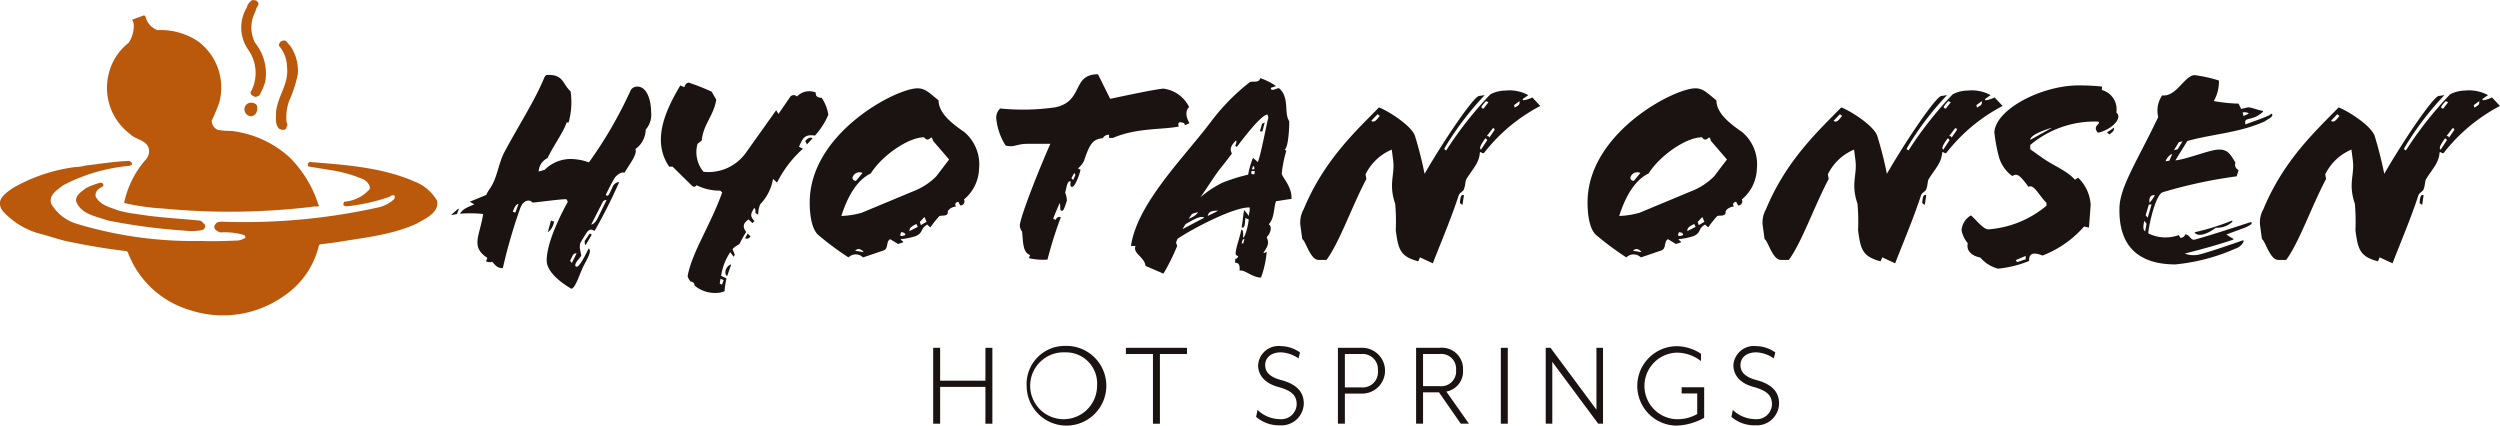
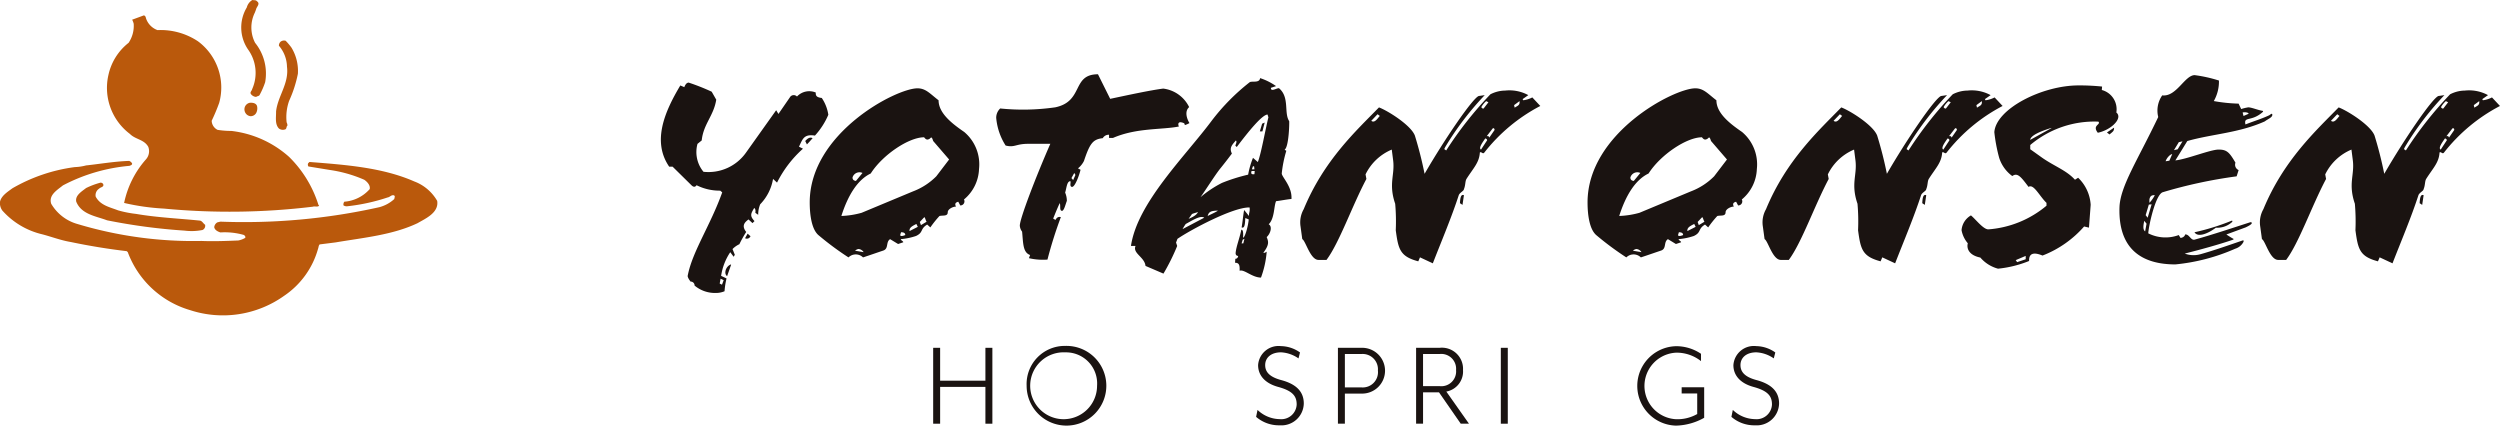
<svg xmlns="http://www.w3.org/2000/svg" width="236.695" height="40.294" viewBox="0 0 236.695 40.294">
  <g id="グループ_8135" data-name="グループ 8135" transform="translate(-138 -14)">
    <g id="グループ_8133" data-name="グループ 8133" transform="translate(62.308 -382.419)">
      <g id="グループ_8130" data-name="グループ 8130" transform="translate(75.692 396.419)">
        <path id="パス_27015" data-name="パス 27015" d="M143.509,396.542c.325.226-.013.495-.079.729-.033.113-.079.227-.123.34a3.173,3.173,0,0,0,.022,2.862,4.629,4.629,0,0,1,.954,3.727,7.2,7.2,0,0,1-.505,1.168c-.055.168-.234.133-.347.226a.67.67,0,0,1-.506-.282c-.1-.183.1-.293.124-.451a3.783,3.783,0,0,0-.382-3.75,3.685,3.685,0,0,1-.125-3.986,1.154,1.154,0,0,1,.528-.706C143.217,396.453,143.407,396.406,143.509,396.542Z" transform="translate(-119.177 -396.419)" fill="#ba590c" />
        <path id="パス_27016" data-name="パス 27016" d="M108.853,400.994a1.785,1.785,0,0,0,1.067,1.053,6.384,6.384,0,0,1,3.828,1.056,5.442,5.442,0,0,1,2.01,5.838,17.807,17.807,0,0,1-.708,1.687.992.992,0,0,0,.562.864,8.215,8.215,0,0,0,1.3.1,9.912,9.912,0,0,1,5.468,2.459,10.961,10.961,0,0,1,2.774,4.536l.067.08c-.123.157-.4.033-.6.1a65.648,65.648,0,0,1-14.079.179,21.644,21.644,0,0,1-3.751-.528h-.033a8.972,8.972,0,0,1,2.088-4.155,1.162,1.162,0,0,0,.2-1.165c-.393-.709-1.212-.687-1.741-1.224a5.461,5.461,0,0,1-2.033-5.572,5.294,5.294,0,0,1,1.911-3.052,2.869,2.869,0,0,0,.483-1.808,1.766,1.766,0,0,0-.146-.381l1.1-.406C108.8,400.678,108.807,400.87,108.853,400.994Z" transform="translate(-95.008 -399.196)" fill="#ba590c" />
        <path id="パス_27017" data-name="パス 27017" d="M153.021,408.251a4.261,4.261,0,0,1,.606,2.47,11.59,11.59,0,0,1-.83,2.563,4.613,4.613,0,0,0-.236,2.04.7.7,0,0,1,.078.3c-.135.11-.044.349-.269.38a.605.605,0,0,1-.539-.1c-.4-.414-.259-1.086-.27-1.616.168-1.481,1.236-2.625,1.033-4.233a3.129,3.129,0,0,0-.763-1.986.5.5,0,0,1,.157-.382.532.532,0,0,1,.481-.089A5.564,5.564,0,0,1,153.021,408.251Z" transform="translate(-125.423 -403.738)" fill="#ba590c" />
        <path id="パス_27018" data-name="パス 27018" d="M144.087,424.957a.95.95,0,0,1-.079.675.6.6,0,0,1-.528.3.629.629,0,0,1-.482-.3.667.667,0,0,1-.077-.528.637.637,0,0,1,.526-.449C143.694,424.655,143.985,424.689,144.087,424.957Z" transform="translate(-119.755 -414.931)" fill="#ba590c" />
        <path id="パス_27019" data-name="パス 27019" d="M88.2,440.9c.013.156-.157.179-.248.226a16.629,16.629,0,0,0-6.3,1.85c-.538.439-1.379.91-1.111,1.741a4.189,4.189,0,0,0,2.5,1.92,38.055,38.055,0,0,0,11.735,1.6c1.156.048,2.356,0,3.48-.045a2.034,2.034,0,0,0,.651-.246c.057-.1-.033-.225-.135-.279a6.564,6.564,0,0,0-2.213-.237c-.234-.077-.527-.212-.584-.494a.594.594,0,0,1,.3-.46l.279-.067a58.725,58.725,0,0,0,15.058-1.37,3.387,3.387,0,0,0,1.416-.775c-.01-.112.122-.268-.046-.348-.248-.055-.371.17-.583.2a18.263,18.263,0,0,1-3.785.832.557.557,0,0,1-.4-.079.434.434,0,0,1,.08-.349,3.561,3.561,0,0,0,2.4-1.191c.079-.349-.224-.686-.515-.886a12.6,12.6,0,0,0-3.224-.922l-2.065-.337a.32.32,0,0,1-.024-.3l.124-.125c3.426.27,6.907.519,9.926,1.844a4.208,4.208,0,0,1,2.168,1.84c.179,1.122-1.113,1.675-1.862,2.112-2.371,1.122-5.11,1.369-7.762,1.82l-1.5.189c-.114.112-.1.281-.157.416a7.936,7.936,0,0,1-3.221,4.458,9.987,9.987,0,0,1-8.894,1.348,8.983,8.983,0,0,1-5.9-5.492l-.1-.09q-2.679-.318-5.279-.864c-.944-.156-1.806-.493-2.706-.729a7.292,7.292,0,0,1-3.793-2.258,1.229,1.229,0,0,1-.225-.786c.1-.6.741-.987,1.179-1.314a15.881,15.881,0,0,1,5.916-2.009,4.769,4.769,0,0,0,1.058-.157c1.357-.145,2.683-.382,4.087-.428A.545.545,0,0,1,88.2,440.9Z" transform="translate(-75.692 -425.424)" fill="#ba590c" />
        <path id="パス_27020" data-name="パス 27020" d="M99.176,446.785c.111.291-.247.282-.382.436a.729.729,0,0,0-.326.755c.439.832,1.359,1,2.123,1.3a10.451,10.451,0,0,0,1.707.336c1.953.338,4,.428,6,.63.246.01.346.281.527.393a.432.432,0,0,1-.247.5,5.3,5.3,0,0,1-1.7.058,55.657,55.657,0,0,1-7.331-.975c-1.057-.4-2.426-.55-2.92-1.765-.126-.6.538-.977.932-1.291a7.432,7.432,0,0,1,1.269-.484A.276.276,0,0,1,99.176,446.785Z" transform="translate(-89.408 -429.359)" fill="#ba590c" />
      </g>
      <g id="グループ_8131" data-name="グループ 8131" transform="translate(118.438 403.456)">
-         <path id="パス_27021" data-name="パス 27021" d="M200.331,430.18l-.513.107c0-.081.351-.351.594-.566.054-.054.135-.054.081.054Zm12.469,3.265c.351.189-.135,1-.432,1.565-.4.756-.81,2.24-1.215,2.24-.729-.432-2.321-1.484-2.321-2.672,0-1.619,1.187-4.075,2-5.559l-.135-.243c-.648,0-2.969.324-3.212.324a.461.461,0,0,0-.351-.189c-.432,0-.648.324-.81.729a49.77,49.77,0,0,0-1.646,5.668c-.567,0-.7-.3-1.026-.621a.2.2,0,0,1-.135.054h-.135a1.222,1.222,0,0,1-.3-.081l.135-.324c-1.619-1.052-.728-2.051-.4-4.156a11.7,11.7,0,0,0-2.186-.027c.3-.54.864-.648,1.35-.891l-.432-.243,1.565-.648c.162-.4.378-.594.567-.971.486-.891.648-2.132,1.133-3.05,1.269-2.4,2.969-5.02,3.805-7.125.108-.081.027-.216.378-.216,1.43,0,1.322.836,2.1,1.565a7.179,7.179,0,0,1-.189,2.942h-.189c-.27.863-1.241,2.186-1.808,3.374a1.473,1.473,0,0,0-.837,1.268l.567-.162a3.491,3.491,0,0,1,2.888-1,4.949,4.949,0,0,1,1.3.3,40.1,40.1,0,0,0,3.967-6.855.717.717,0,0,1,.621-.324c.945,0,1.3,1.376,1.3,2.4a2.129,2.129,0,0,1-.513,1.674,2.278,2.278,0,0,1-.971,1.835c.216.513-.621,1.511-1.026,2.24-.351-.108-.81.27-1,.594s-.512.945-.756,1.457c-.054.108.162.243.3-.027l.324-.675a.706.706,0,0,1,.621-.459,49.136,49.136,0,0,1-2.321,4.615l-.3-.108c-.108-.054-.351.108-.459.27-.108.189-.324.512-.54.891-.243.378,0,1.026.027,1.3-.189.324-.567.594-.567.945C211.72,435.47,212.206,434.687,212.8,433.446Zm-7.179-3.481.243.081.3-.809C205.917,429.236,205.756,429.613,205.62,429.964Zm3.617.836.3.108c-.162.729-.54.971-.594.971Zm2.078,3.266-.27.539.162.216.459-.917A.361.361,0,0,0,211.315,434.067Zm1.269-1.053c-.054.108-.135.108-.135.027l-.027-.3.4-.593c.054-.081.135-.135.189-.081l.081.081Zm1.565-3.994-1.107,2.159c.324-.027.567-.486.729-.836l.729-1.485A.371.371,0,0,0,214.149,429.02Z" transform="translate(-199.818 -416.956)" fill="#1a1311" />
        <path id="パス_27022" data-name="パス 27022" d="M266.066,432.431l-.378-.351c-.27.216-.729.54-.216,1.187a11.185,11.185,0,0,0-.648,1.161,2.176,2.176,0,0,0-.648.459l.216.54-.108.189-.324-.432a5.478,5.478,0,0,0-.864,2.24l.513.243a7.447,7.447,0,0,0-.189,1.214,2.1,2.1,0,0,1-.837.162,3,3,0,0,1-2-.7.367.367,0,0,0-.378-.378c-.216-.27-.3-.486-.27-.566.432-2.267,2.159-4.777,3.266-7.881l-.189-.162a4.875,4.875,0,0,1-2.24-.513c-.108.162-.27.216-.486,0l-1.781-1.754h-.324c-1.646-2.4-.431-5.209,1.053-7.692l.378.162a.96.96,0,0,1,.162-.3.372.372,0,0,1,.243-.135,20.322,20.322,0,0,1,2.186.864l.432.756c-.243,1.539-1.214,2.294-1.376,3.859l-.4.324a2.931,2.931,0,0,0,.567,2.644,4.357,4.357,0,0,0,4.021-1.808l2.861-4.021.216.351,1.079-1.566a.42.42,0,0,1,.675-.081,1.589,1.589,0,0,1,1.781-.378c-.027.324.108.459.567.513a3.862,3.862,0,0,1,.621,1.592,6.953,6.953,0,0,1-1.268,1.97c-1.052-.162-1.161.324-1.511,1.052l.378.189a10.726,10.726,0,0,0-2.456,3.212l-.378-.351a4.524,4.524,0,0,1-1.215,2.4,2.526,2.526,0,0,0-.189,1l-.27-.189c.027-.188.027-.351-.108-.459-.3.513-.459.729.027,1.242Zm-3.023,5.262-.081.459.216.108.162-.431Zm.621-.243c-.351-.243-.108-.945.351-1.106l.027.027Zm2.213-3.779a.369.369,0,0,1-.513.189l.243-.432Zm5.182-9.014c.135-.135.378-.432.7-.27-.162.189-.351.4-.54.594Z" transform="translate(-237.568 -418.343)" fill="#1a1311" />
        <path id="パス_27023" data-name="パス 27023" d="M312.92,431.218a.386.386,0,0,1-.351.566l-.189-.351c-.216.054-.378.162-.216.459-.3,0-.782.243-.782.54,0,.405-.459.27-.783.351a10.029,10.029,0,0,0-.864,1.08l-.3-.27c-.7.432-.324.729-1.052,1.08a6.128,6.128,0,0,1-1.431.3c-.081.081.243.189.216.3l-.486.162-.756-.459c-.432.27-.108.891-.648,1.08-.648.216-1.161.4-1.916.648a.976.976,0,0,0-1.376,0,28.12,28.12,0,0,1-2.807-2.078c-.648-.512-.864-1.835-.864-3.131,0-6.558,8.177-10.8,10.2-10.8.783,0,1.161.486,2,1.134,0,1.241,1.322,2.24,2.429,3a4.006,4.006,0,0,1,1.4,3.508A3.921,3.921,0,0,1,312.92,431.218Zm-2.915-5.533c-.081-.243-.135-.4-.243-.3a.468.468,0,0,1-.3.162c-.189,0-.3-.216-.324-.216-1.43,0-3.913,1.646-5.047,3.428-1.3.621-2.186,2.159-2.78,4.021a8.133,8.133,0,0,0,1.916-.3l4.858-2.024a6.184,6.184,0,0,0,2.213-1.431l1.215-1.592Zm-6.693,3.023a.682.682,0,0,0-.945.432c0,.162.081.3.324.323Zm.108,7.5a.633.633,0,0,0-.486-.3.614.614,0,0,0-.324.162Zm3.535-1.889c0,.081-.107.27-.054.323.108.081.324,0,.459-.054C307.36,434.4,307.225,434.322,306.955,434.322Zm1.458-.783c-.486.243-.675.378-.648.675l.783-.4Zm.756-.648-.432.459.108.3.54-.324C309.3,433.242,309.25,432.945,309.168,432.891Z" transform="translate(-264.398 -419.37)" fill="#1a1311" />
        <path id="パス_27024" data-name="パス 27024" d="M360.363,419.174c1.781-.378,3.778-.81,5.02-.971a3.158,3.158,0,0,1,2.456,1.754c-.459.405-.216,1.107.027,1.512a2.111,2.111,0,0,1-.432.189l-.054-.162a.9.9,0,0,0-.378-.108.184.184,0,0,0-.189.189.51.51,0,0,0,.054.216c-1.619.324-3.994.108-6.235,1.08h-.378v-.3a.651.651,0,0,0-.594.324c-.918.108-1.214.459-1.781,2.159a2.1,2.1,0,0,1-.566.7l.243.135c-.135.567-.54,1.646-.81,1.62-.3-.027-.027-.567-.189-.54-.3.054-.324.648-.459,1.08a2.007,2.007,0,0,1,.162.782c-.135.351-.27.945-.459.945-.27,0-.108-.513-.216-.729-.243.513-.432,1-.621,1.458l.216.135c.135-.243.27-.324.512-.27a39.767,39.767,0,0,0-1.268,4.022,5.868,5.868,0,0,1-1.754-.135l.108-.3c-.7-.243-.648-1.161-.756-2.213a1.042,1.042,0,0,1-.216-.567c0-.675,1.538-4.669,2.888-7.746h-2.1c-1.188,0-1.269.378-2.132.162a5.824,5.824,0,0,1-.891-2.618,1.205,1.205,0,0,1,.378-.891,21.492,21.492,0,0,0,5.209-.108c2.726-.567,1.539-3.13,4.048-3.13Zm-3.4,7.017-.27.486.162.189.216-.486Z" transform="translate(-297.998 -416.853)" fill="#1a1311" />
        <path id="パス_27025" data-name="パス 27025" d="M400.368,429.53c-.216.459-.135,1.646-.7,2.186.378.216.162.891-.189,1.215.162.4.27.7-.3,1.457-.027.108.243-.027.3-.081a9.041,9.041,0,0,1-.54,2.456c-.837,0-1.592-.809-2.024-.647.027-.54-.054-.756-.432-.756l.027-.377c.135,0,.243-.081.27-.27-.135,0-.243-.081-.243-.27.054-.621.378-1.4.54-2.213.189,0,.189.351.162.756.189,0,.486-1.106.54-1.727l-.324-.135c-.027.431-.027,1.025-.351.891.081-.378.162-1.322.243-1.646l.459.567c-.027-.324.108-.4.054-.81-1.538-.054-5.613,2.132-6.828,2.969l-.135.351.108.324a19.772,19.772,0,0,1-1.3,2.618l-1.7-.729c-.081-.837-1.241-1.188-.945-1.889h-.432c.594-4.075,5.1-8.448,7.638-11.848a19.969,19.969,0,0,1,3.589-3.643c.189-.162.945.108,1-.4a5.651,5.651,0,0,1,1.511.756l-.486.162c-.027.459.648-.054.783.054,1,.864.432,2.321.945,3.1.027.135-.027,2.456-.432,2.7a.827.827,0,0,0,.162.108,11.459,11.459,0,0,0-.432,2.132c-.027.324,1,1.241.918,2.429C401.34,429.368,400.827,429.476,400.368,429.53Zm-8.555,2.159a4.661,4.661,0,0,0-.3.486l2.051-1.08C393.216,430.825,392.326,431.419,391.813,431.689Zm1.161-1.133c-.216.081-.378.108-.567.189l-.324.459C392.191,431.149,392.812,430.934,392.973,430.556Zm6.585-9.23c-.513.027-1.754,1.538-2.915,3.077l-.135-.135c.081-.216.162-.378.054-.486-.432.486-.621.729-.378,1.241q-.607.81-1.134,1.457c-.486.621-1.214,1.781-1.835,2.672a10.287,10.287,0,0,1,2.024-1.35,16.581,16.581,0,0,1,2.483-.783,7.781,7.781,0,0,1,.459-1.592l.459.4c.323-.836.7-3.023,1-4.237Zm-4.723,9.122v-.027c-.594.027-.837.081-.944.513C394.134,430.8,394.539,430.636,394.835,430.448Zm2.375,2.726-.108.351h.162l.108-.432Zm.837-6.5c-.108.324.081.324.27.3l.028-.3Zm.243-.432-.108-.027-.108.3h.243Zm.783-3.32h-.243l.216-.729.243-.108Z" transform="translate(-322.297 -417.52)" fill="#1a1311" />
        <path id="パス_27026" data-name="パス 27026" d="M451.157,421.664a3.143,3.143,0,0,1,1.4-.351,3.74,3.74,0,0,1,2.186.432l-.539.378.054.108a2.476,2.476,0,0,0,.864-.27l.756.81a16.307,16.307,0,0,0-5.29,4.4c-.162.216-.27-.108-.432,0-.054.971-.621,1.484-1.269,2.51-.135.243-.081.594-.243.972,0,.161-.4.324-.486.566-.675,2.078-1.592,4.237-2.456,6.451l-1.214-.567-.162.378c-1.727-.459-1.889-1.134-2.132-2.942a19.026,19.026,0,0,0-.054-2.51c-.647-1.889-.027-2.7-.189-4.075l-.135-1.053a4.836,4.836,0,0,0-2.483,2.348l.081.432c-1.349,2.537-2.564,6.045-3.778,7.665h-.756c-.782,0-1.214-1.808-1.538-1.97l-.162-1.188a2.517,2.517,0,0,1,.3-1.646c1.916-4.642,4.993-7.449,7.125-9.635.809.3,3.023,1.674,3.4,2.672a37.1,37.1,0,0,1,.918,3.616c1.835-3.184,4.534-7.152,5.127-7.368l.567-.081a28.1,28.1,0,0,0-3.509,4.534c-.243.4-.351.567-.3.594l.162.108A34.835,34.835,0,0,1,451.157,421.664Zm-10.687,1.889-.594.621c.324.27.621-.27.81-.459Zm8.043,8.583-.243-.162c.028-.378.054-.891.378-.756Zm2.132-6.261c-.216.324-.648.891-.378,1.026l.567-.864C450.887,425.955,450.7,425.793,450.644,425.874Zm-.135-2.861.459-.594-.216-.108a2.167,2.167,0,0,0-.459.567C450.32,422.932,450.4,423.04,450.509,423.013Zm.837,1.916-.54.7c.162-.027.216.028.243.135l.486-.7C451.588,425.011,451.481,424.767,451.346,424.929Zm2.051-2.24.054.243c.27-.189.513-.216.459-.621Z" transform="translate(-352.792 -419.775)" fill="#1a1311" />
        <path id="パス_27027" data-name="パス 27027" d="M526.767,431.218a.386.386,0,0,1-.351.566l-.189-.351c-.216.054-.378.162-.216.459-.3,0-.782.243-.782.54,0,.405-.459.27-.783.351a10.108,10.108,0,0,0-.864,1.08l-.3-.27c-.7.432-.324.729-1.053,1.08a6.123,6.123,0,0,1-1.431.3c-.081.081.243.189.216.3l-.486.162-.756-.459c-.432.27-.108.891-.648,1.08-.648.216-1.161.4-1.916.648a.976.976,0,0,0-1.376,0,28.205,28.205,0,0,1-2.807-2.078c-.648-.512-.864-1.835-.864-3.131,0-6.558,8.178-10.8,10.2-10.8.782,0,1.161.486,2,1.134,0,1.241,1.322,2.24,2.429,3a4.006,4.006,0,0,1,1.4,3.508A3.92,3.92,0,0,1,526.767,431.218Zm-2.914-5.533c-.081-.243-.135-.4-.243-.3a.468.468,0,0,1-.3.162c-.189,0-.3-.216-.324-.216-1.431,0-3.913,1.646-5.047,3.428-1.3.621-2.186,2.159-2.78,4.021a8.131,8.131,0,0,0,1.916-.3l4.858-2.024a6.184,6.184,0,0,0,2.213-1.431l1.214-1.592Zm-6.693,3.023a.682.682,0,0,0-.945.432c0,.162.081.3.324.323Zm.108,7.5a.634.634,0,0,0-.486-.3.613.613,0,0,0-.324.162Zm3.535-1.889c0,.081-.107.27-.054.323.108.081.324,0,.459-.054C521.207,434.4,521.072,434.322,520.8,434.322Zm1.458-.783c-.486.243-.675.378-.648.675l.782-.4Zm.756-.648-.432.459.108.3.54-.324C523.15,433.242,523.1,432.945,523.016,432.891Z" transform="translate(-404.601 -419.37)" fill="#1a1311" />
        <path id="パス_27028" data-name="パス 27028" d="M578.258,421.664a3.141,3.141,0,0,1,1.4-.351,3.741,3.741,0,0,1,2.186.432l-.54.378.054.108a2.473,2.473,0,0,0,.864-.27l.756.81a16.3,16.3,0,0,0-5.29,4.4c-.162.216-.27-.108-.432,0-.054.971-.621,1.484-1.268,2.51-.135.243-.081.594-.243.972,0,.161-.405.324-.486.566-.675,2.078-1.593,4.237-2.456,6.451l-1.215-.567-.162.378c-1.727-.459-1.89-1.134-2.132-2.942a18.965,18.965,0,0,0-.054-2.51c-.648-1.889-.027-2.7-.189-4.075l-.135-1.053a4.836,4.836,0,0,0-2.483,2.348l.081.432c-1.349,2.537-2.564,6.045-3.778,7.665h-.756c-.783,0-1.214-1.808-1.538-1.97l-.162-1.188a2.519,2.519,0,0,1,.3-1.646c1.916-4.642,4.993-7.449,7.125-9.635.81.3,3.023,1.674,3.4,2.672a36.921,36.921,0,0,1,.918,3.616c1.835-3.184,4.534-7.152,5.128-7.368l.567-.081a28.114,28.114,0,0,0-3.508,4.534c-.243.4-.351.567-.3.594l.162.108A34.863,34.863,0,0,1,578.258,421.664Zm-10.687,1.889-.594.621c.324.27.621-.27.81-.459Zm8.042,8.583-.243-.162c.027-.378.054-.891.378-.756Zm2.132-6.261c-.216.324-.647.891-.378,1.026l.567-.864C577.989,425.955,577.8,425.793,577.745,425.874Zm-.135-2.861.459-.594-.216-.108a2.159,2.159,0,0,0-.459.567C577.422,422.932,577.5,423.04,577.61,423.013Zm.837,1.916-.54.7c.162-.027.216.028.243.135l.486-.7C578.69,425.011,578.582,424.767,578.447,424.929Zm2.051-2.24.054.243c.27-.189.513-.216.459-.621Z" transform="translate(-436.122 -419.775)" fill="#1a1311" />
        <path id="パス_27029" data-name="パス 27029" d="M628.255,420.341a1.885,1.885,0,0,1,1.376,2.132.471.471,0,0,1,.189.378c0,.567-.917,1.322-1.943,1.538-.567-.728.324-.756.054-1.053a9.409,9.409,0,0,0-6.451,2.213v.4l1.133.809c1.161.81,2.294,1.188,3.1,2.079l.3-.189a3.863,3.863,0,0,1,1.188,2.564l-.162,2.159-.459-.108a10.053,10.053,0,0,1-3.94,2.753c-.836-.351-1.3-.216-1.268.513a10.574,10.574,0,0,1-2.942.729,3.337,3.337,0,0,1-1.674-1.053c-1.079-.216-1.322-.864-1.187-1.35a2.652,2.652,0,0,1-.593-1.241,1.769,1.769,0,0,1,.89-1.4c.459.377,1.161,1.322,1.646,1.322a9.684,9.684,0,0,0,5.506-2.24v-.27c-.675-.648-1.214-1.835-1.7-1.511-.729-.972-1.052-1.376-1.538-1.026a3.423,3.423,0,0,1-1.242-1.727,15.5,15.5,0,0,1-.459-2.429c.162-2.213,4.534-4.426,7.962-4.426a20.671,20.671,0,0,1,2.24.108Zm-7.206,15.707-.945.4.135.189.81-.27Zm2.429-12.118c-.971.3-1.97.7-2,1.133l2-1.107Zm5.263.432.675-.459c0,.324-.081.351-.432.648Z" transform="translate(-472.006 -418.857)" fill="#1a1311" />
        <path id="パス_27030" data-name="パス 27030" d="M672.146,421.46c-2.456,1.106-4.966,1.187-7.341,1.862-.3.486-.675,1.106-1.133,1.835,1.08-.108,3.319-1.026,4.1-1.026s1.026.27,1.592,1.241a.548.548,0,0,0,.3.7l-.189.593a45.363,45.363,0,0,0-7.017,1.511c-.7.3-1.322,3.266-1.349,3.886a3.609,3.609,0,0,0,2.887.162l.162.27c.189,0,.432-.162.432-.324.405-.054.54.594.917.486,1.755-.486,3.833-1.188,5.182-1.62.081-.027.189-.054.216.027.054.135-.351.324-.567.432l-1.835.675c.162.108.459.3.648.4.081.027.027.081-.054.108-1.35.459-3.023.918-4.534,1.3a2.385,2.385,0,0,0,1.511.054c1.079-.3,2.564-.81,3.886-1.269.081-.027.27-.108.135.162a1.321,1.321,0,0,1-.756.594,18.394,18.394,0,0,1-5.667,1.485c-3.158,0-5.4-1.431-5.29-5.371.054-2,1.7-4.453,3.67-8.583A2.517,2.517,0,0,1,662.43,419c1.349.162,2.132-1.916,3.076-1.916a13.145,13.145,0,0,1,2.294.512,3.754,3.754,0,0,1-.486,1.943,15.3,15.3,0,0,0,2.348.243l.243.513a4.118,4.118,0,0,1,.675-.162c.3,0,.945.27,1.323.324.054,0,.108.054.054.108-1.08.972-1.836.378-1.646,1.188.81-.324,1.485-.513,2.24-.864.108-.054.27-.243.3-.081C672.9,421.082,672.416,421.244,672.146,421.46Zm-11.416,9.419c-.108.486-.135.836.081,1l.135-.729Zm.432-1.539-.3,1,.188.243.378-1.268Zm.054-.189h.027a3.246,3.246,0,0,0,.486-.7c-.351-.027-.459.135-.513.4Zm1.538-3.913.351-.054.27-.621C663.186,424.564,662.835,424.941,662.754,425.238ZM664,423.43l-.459.756.351-.081.459-.756Zm3.509,8.1c-.755.566-1.7.944-2.024.432a22.115,22.115,0,0,0,3.481-1.08c.108-.054.135.027.081.107A2.075,2.075,0,0,1,667.5,431.527Zm2.537-10.9.081.324.486-.216C670.581,420.6,670.2,420.569,670.041,420.623Z" transform="translate(-500.461 -417.007)" fill="#1a1311" />
        <path id="パス_27031" data-name="パス 27031" d="M715,421.664a3.143,3.143,0,0,1,1.4-.351,3.743,3.743,0,0,1,2.186.432l-.54.378.054.108a2.472,2.472,0,0,0,.863-.27l.756.81a16.311,16.311,0,0,0-5.29,4.4c-.162.216-.27-.108-.431,0-.054.971-.621,1.484-1.269,2.51-.135.243-.081.594-.243.972,0,.161-.4.324-.486.566-.675,2.078-1.592,4.237-2.456,6.451l-1.215-.567-.162.378c-1.727-.459-1.889-1.134-2.132-2.942a19.08,19.08,0,0,0-.054-2.51c-.648-1.889-.027-2.7-.189-4.075l-.135-1.053a4.836,4.836,0,0,0-2.483,2.348l.081.432c-1.35,2.537-2.564,6.045-3.779,7.665h-.755c-.783,0-1.215-1.808-1.539-1.97l-.161-1.188a2.517,2.517,0,0,1,.3-1.646c1.916-4.642,4.993-7.449,7.125-9.635.81.3,3.023,1.674,3.4,2.672a36.822,36.822,0,0,1,.917,3.616c1.836-3.184,4.534-7.152,5.128-7.368l.567-.081a28.1,28.1,0,0,0-3.508,4.534c-.243.4-.351.567-.3.594l.162.108A34.858,34.858,0,0,1,715,421.664Zm-10.687,1.889-.594.621c.324.27.621-.27.81-.459Zm8.043,8.583-.243-.162c.027-.378.054-.891.378-.756Zm2.132-6.261c-.216.324-.648.891-.378,1.026l.567-.864C714.73,425.955,714.541,425.793,714.487,425.874Zm-.135-2.861.459-.594-.216-.108a2.173,2.173,0,0,0-.459.567C714.162,422.932,714.244,423.04,714.352,423.013Zm.837,1.916-.54.7c.162-.027.216.028.243.135l.486-.7C715.431,425.011,715.323,424.767,715.188,424.929Zm2.051-2.24.054.243c.27-.189.512-.216.459-.621Z" transform="translate(-525.773 -419.775)" fill="#1a1311" />
      </g>
      <g id="グループ_8132" data-name="グループ 8132" transform="translate(164.043 429.169)">
        <path id="パス_27032" data-name="パス 27032" d="M378.849,494.562v3.113h4.287v-3.113h.659v7.185h-.659v-3.485h-4.287v3.485h-.659v-7.185Z" transform="translate(-378.19 -494.382)" fill="#1a1311" />
        <path id="パス_27033" data-name="パス 27033" d="M401.348,494.166a3.773,3.773,0,1,1-3.676,3.772A3.612,3.612,0,0,1,401.348,494.166Zm0,.611a3.166,3.166,0,1,0,2.993,3.161A2.945,2.945,0,0,0,401.348,494.777Z" transform="translate(-388.824 -494.166)" fill="#1a1311" />
-         <path id="パス_27034" data-name="パス 27034" d="M418.366,495.149v-.587h5.784v.587h-2.563v6.6h-.659v-6.6Z" transform="translate(-400.12 -494.382)" fill="#1a1311" />
        <path id="パス_27035" data-name="パス 27035" d="M445.651,500.254a3.09,3.09,0,0,0,2.107.874,1.456,1.456,0,0,0,1.6-1.389c0-.8-.395-1.293-1.76-1.664-1.221-.335-1.892-1.078-1.892-2.06a1.941,1.941,0,0,1,2.167-1.8,3.209,3.209,0,0,1,1.8.6l-.144.563a3.164,3.164,0,0,0-1.653-.575c-.934,0-1.5.5-1.5,1.209,0,.587.335,1.1,1.5,1.413,1.4.371,2.155,1.066,2.155,2.227a2.114,2.114,0,0,1-2.275,2.06,3.294,3.294,0,0,1-2.239-.8Z" transform="translate(-414.942 -494.195)" fill="#1a1311" />
        <path id="パス_27042" data-name="パス 27042" d="M445.651,500.254a3.09,3.09,0,0,0,2.107.874,1.456,1.456,0,0,0,1.6-1.389c0-.8-.395-1.293-1.76-1.664-1.221-.335-1.892-1.078-1.892-2.06a1.941,1.941,0,0,1,2.167-1.8,3.209,3.209,0,0,1,1.8.6l-.144.563a3.164,3.164,0,0,0-1.653-.575c-.934,0-1.5.5-1.5,1.209,0,.587.335,1.1,1.5,1.413,1.4.371,2.155,1.066,2.155,2.227a2.114,2.114,0,0,1-2.275,2.06,3.294,3.294,0,0,1-2.239-.8Z" transform="translate(-369.942 -494.195)" fill="#1a1311" />
        <path id="パス_27036" data-name="パス 27036" d="M464.8,494.562a2.168,2.168,0,1,1,0,4.334h-1.569v2.85h-.658v-7.185Zm1.557,2.167a1.449,1.449,0,0,0-1.557-1.58h-1.569v3.161H464.8A1.444,1.444,0,0,0,466.36,496.729Z" transform="translate(-424.252 -494.382)" fill="#1a1311" />
        <path id="パス_27037" data-name="パス 27037" d="M483.873,501.747h-.778l-2.06-2.97h-1.509v2.97h-.659v-7.185h2.227a2,2,0,0,1,2.215,2.107,1.929,1.929,0,0,1-1.58,2.036Zm-1.222-5.077a1.406,1.406,0,0,0-1.557-1.521h-1.569v3.041h1.569A1.4,1.4,0,0,0,482.651,496.669Z" transform="translate(-433.145 -494.382)" fill="#1a1311" />
        <path id="パス_27038" data-name="パス 27038" d="M497.189,494.562v7.185h-.659v-7.185Z" transform="translate(-442.786 -494.382)" fill="#1a1311" />
-         <path id="パス_27039" data-name="パス 27039" d="M506.344,494.562l4.347,5.855v-5.855h.623v7.185h-.455l-4.347-5.856v5.856h-.623v-7.185Z" transform="translate(-447.895 -494.382)" fill="#1a1311" />
        <path id="パス_27040" data-name="パス 27040" d="M530.651,498.7h-1.473v-.587h2.132V501a5.7,5.7,0,0,1-2.659.742,3.761,3.761,0,0,1,0-7.52,4.2,4.2,0,0,1,2.359.719v.694a3.719,3.719,0,0,0-2.359-.8,3.154,3.154,0,0,0,0,6.3,3.782,3.782,0,0,0,2-.491Z" transform="translate(-458.313 -494.195)" fill="#1a1311" />
      </g>
    </g>
  </g>
</svg>